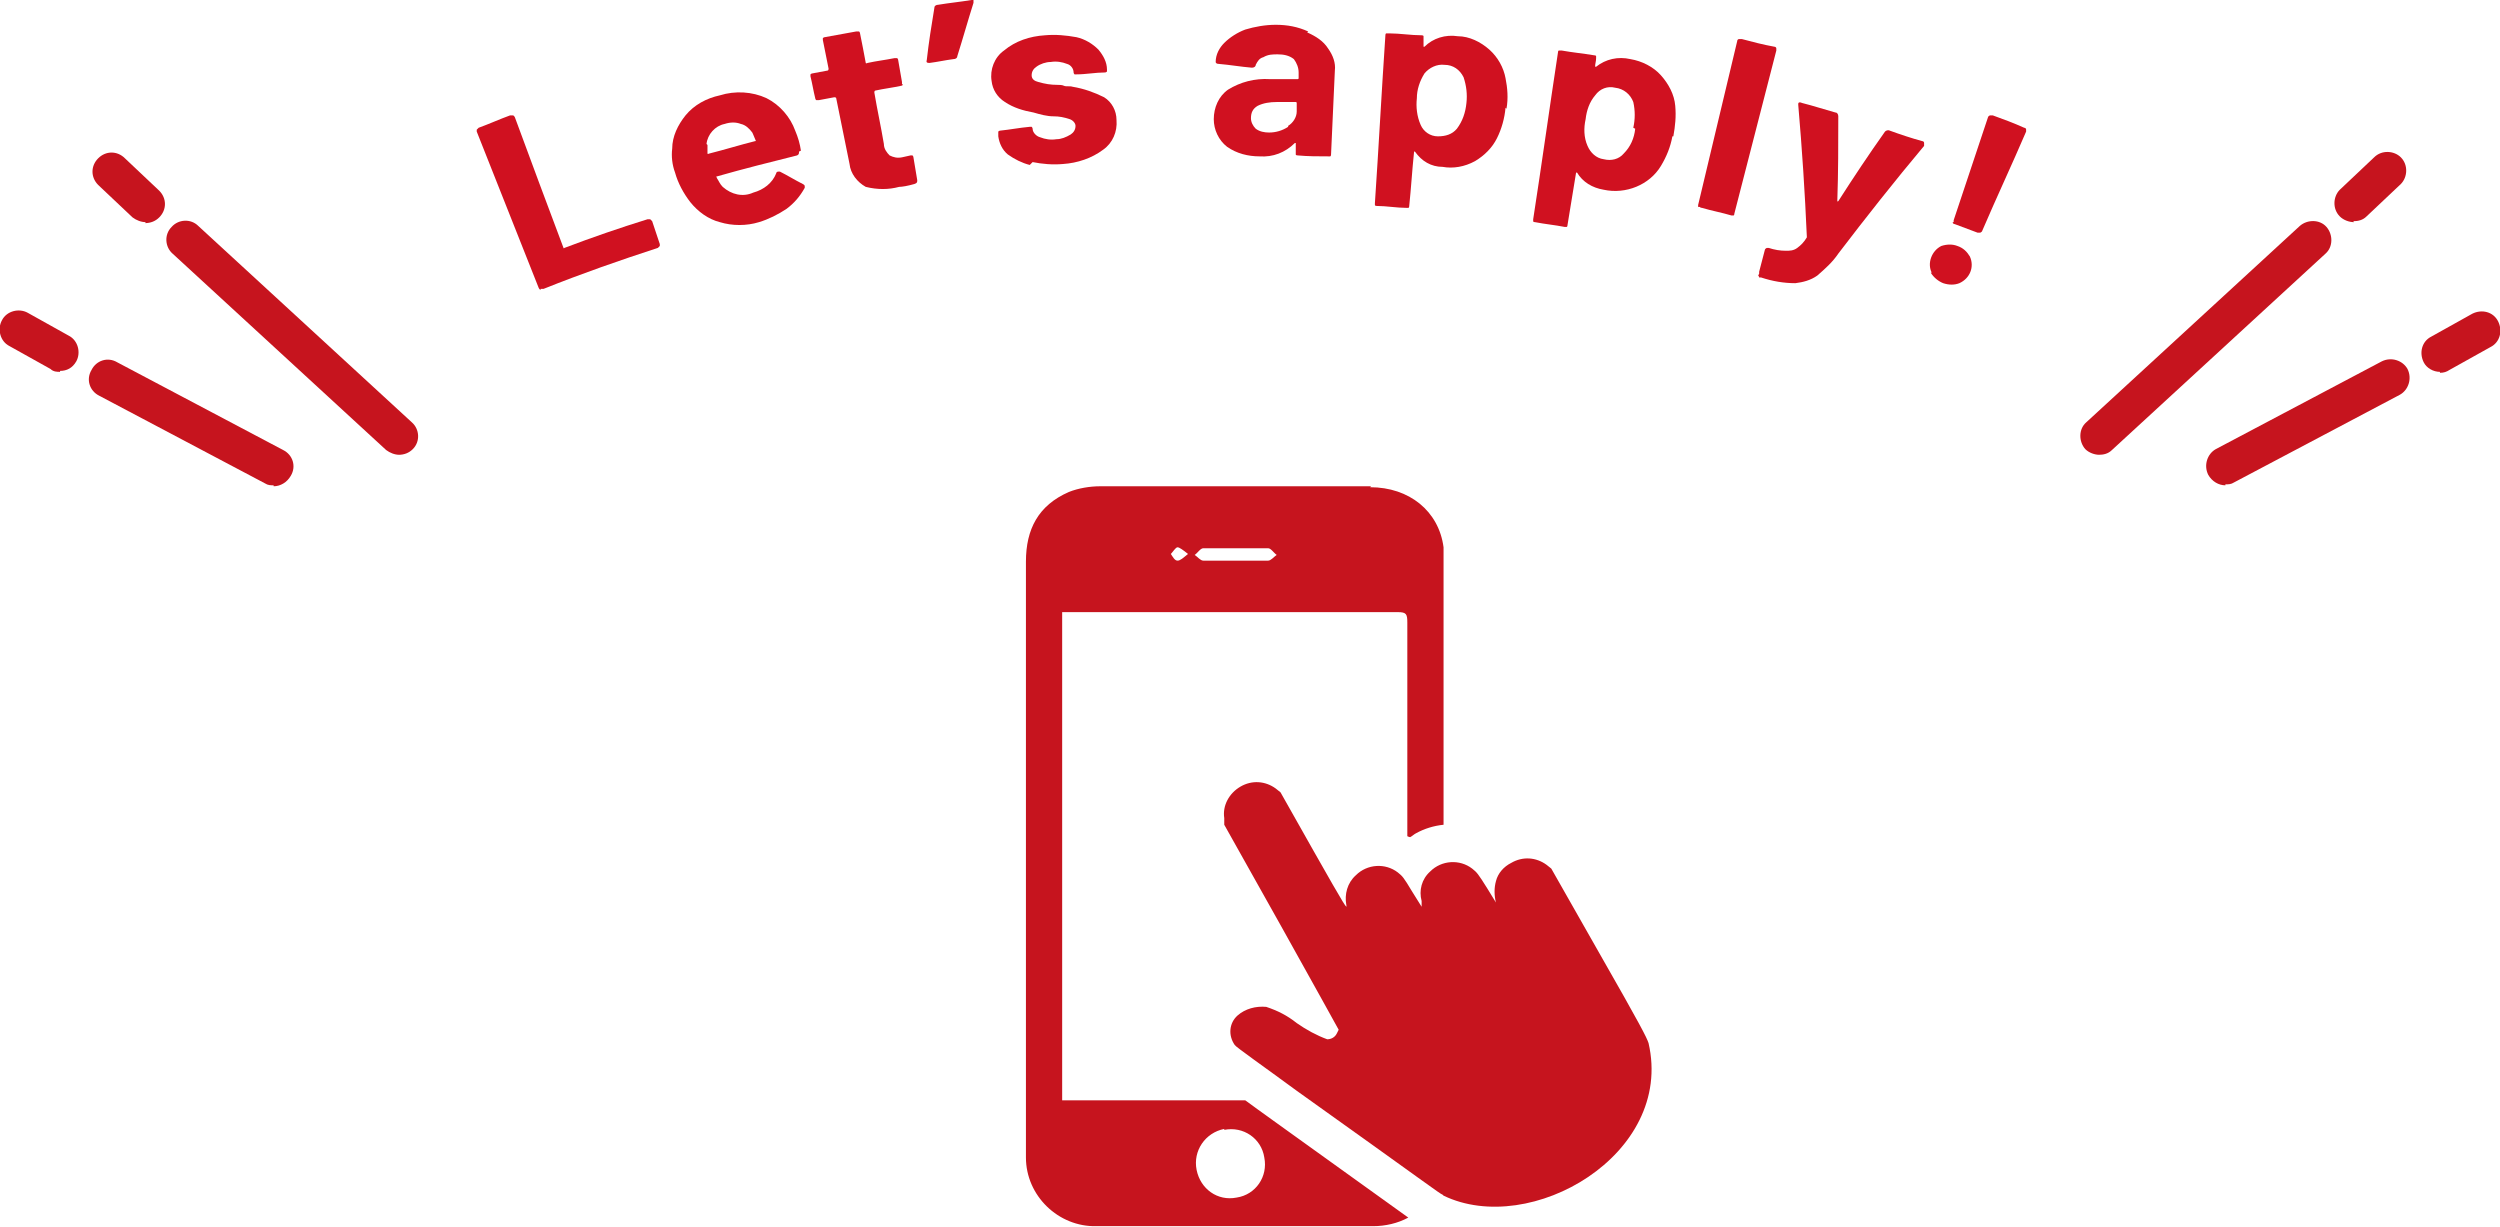
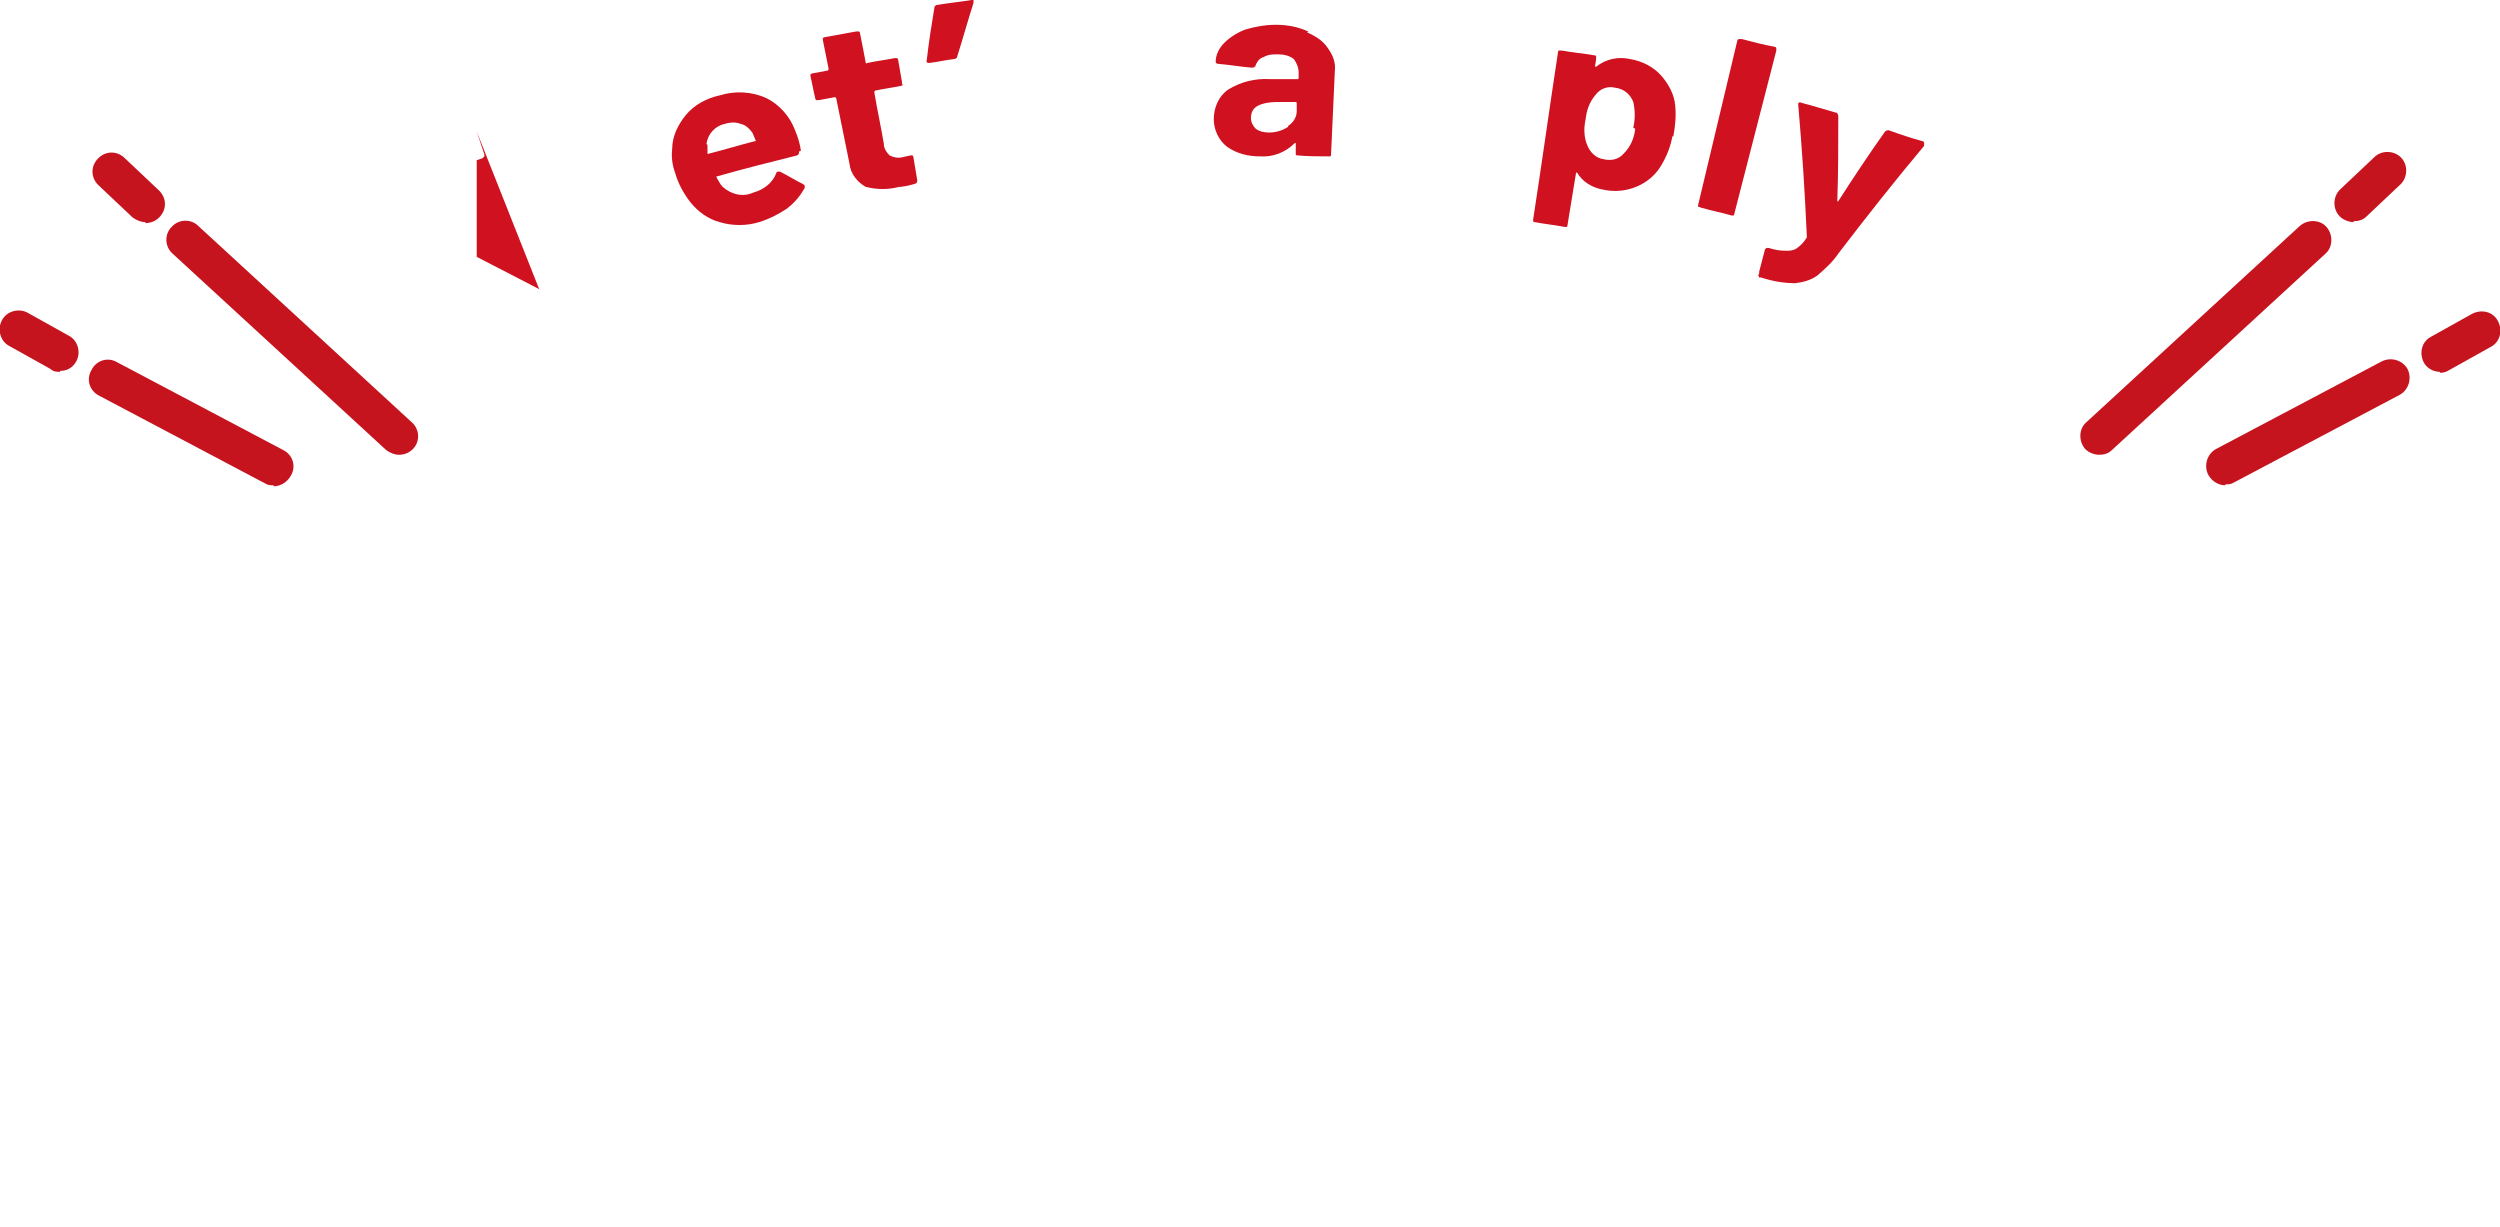
<svg xmlns="http://www.w3.org/2000/svg" id="_レイヤー_1" data-name="レイヤー_1" version="1.1" viewBox="0 0 262.2 128.7">
  <defs>
    <style>
      .st0 {
        fill-rule: evenodd;
      }

      .st0, .st1 {
        fill: #c6141e;
      }

      .st2 {
        fill: none;
      }

      .st3 {
        fill: #d01120;
      }

      .st4 {
        clip-path: url(#clippath);
      }
    </style>
    <clipPath id="clippath">
      <rect class="st2" x="50" width="162.5" height="35.4" />
    </clipPath>
  </defs>
  <rect class="st2" x="107.7" y="51" width="65.5" height="77.6" />
-   <path id="_パス_56407" data-name="パス_56407" class="st0" d="M143.8,51c-9.5,0-18.9,0-28.4,0-1.1,0-2.3.2-3.3.6-3.2,1.4-4.5,3.9-4.5,7.3,0,20.6,0,41.2,0,61.8,0,.2,0,.5,0,.7,0,4,3.4,7.3,7.4,7.2,0,0,0,0,.1,0,9.6,0,19.3,0,28.9,0,1.3,0,2.6-.3,3.7-.9-1.7-1.2-5.4-3.9-14.2-10.2-1.1-.8-2.1-1.5-2.9-2.1-6.4,0-12.8,0-19.2,0,0-17.1,0-34.1,0-51.2.3,0,.6,0,.8,0,11.5,0,23,0,34.4,0,.9,0,1,.2,1,1.1,0,7.5,0,14.9,0,22.4,0,0,.2.1.3.1.2-.1.4-.3.6-.4.9-.5,1.9-.8,2.9-.9,0-9.3,0-18.6,0-27.9,0-.4,0-.8,0-1.2-.5-3.8-3.6-6.3-7.7-6.3M128.4,118.5c2-.4,3.9.9,4.2,2.9.4,2-.9,3.9-2.9,4.2-2,.4-3.8-.9-4.2-2.9-.4-2,.9-3.9,2.9-4.3,0,0,0,0,0,0M123.5,58.8c-.3,0-.5-.4-.7-.7.2-.2.5-.7.7-.7.2,0,.6.3,1.1.7-.5.4-.8.7-1.1.7M133,58.8c-1.1,0-2.3,0-3.4,0-1.1,0-2.2,0-3.4,0-.3,0-.6-.4-.9-.6.3-.2.6-.7.9-.7,2.3,0,4.5,0,6.8,0,.3,0,.6.5.9.7-.3.2-.6.6-.9.6" />
-   <path id="_パス_56408" data-name="パス_56408" class="st1" d="M151.3,125.3c-.3-.1-1.7-1.2-15.3-10.9-3.4-2.5-6.4-4.6-6.5-4.8-.7-1-.6-2.3.3-3.1.8-.7,1.9-1,3-.9,1.2.4,2.2.9,3.2,1.7,1,.7,2.1,1.3,3.2,1.7.4,0,.8-.2,1-.6.1-.2.2-.4.2-.4s-2.7-4.9-6-10.8l-6-10.7v-.7c-.2-1.3.5-2.6,1.7-3.3,1.2-.7,2.6-.6,3.7.2l.5.4,3.5,6.2c3.4,6,3.5,6.1,3.4,5.6-.2-1.1.1-2.3,1-3.1,1.2-1.2,3.1-1.3,4.4-.3.5.4.6.5,1.5,2l1,1.6v-.6c-.3-1.1,0-2.3.9-3.1,1.2-1.2,3.1-1.3,4.4-.3.5.4.6.5,1.6,2.1.6,1,1,1.6.9,1.5-.2-.8-.2-1.6,0-2.3.2-.8.8-1.5,1.6-1.9,1.2-.7,2.6-.6,3.7.2l.5.4,5,8.8c4.4,7.7,5,8.9,5.2,9.5,2.7,11.7-12.4,20.4-21.5,16" />
  <path class="st1" d="M220.2,47.7c-.5,0-1.1-.2-1.5-.6-.7-.8-.7-2.1.1-2.8l22.4-20.6c.8-.7,2.1-.7,2.8.1.7.8.7,2.1-.1,2.8l-22.4,20.6c-.4.4-.9.5-1.4.5Z" />
  <path class="st1" d="M246.9,23.3c-.5,0-1.1-.2-1.5-.6-.8-.8-.7-2.1,0-2.8l3.6-3.4c.8-.8,2.1-.7,2.8,0,.8.8.7,2.1,0,2.8l-3.6,3.4c-.4.4-.9.5-1.4.5Z" />
  <path class="st1" d="M233.4,50.9c-.7,0-1.4-.4-1.8-1.1-.5-1-.1-2.2.8-2.7l17.4-9.2c1-.5,2.2-.1,2.7.8.5,1,.1,2.2-.8,2.7l-17.4,9.2c-.3.2-.6.2-.9.2Z" />
  <path class="st1" d="M255.9,39c-.7,0-1.4-.4-1.7-1-.5-1-.2-2.2.8-2.7l4.3-2.4c1-.5,2.2-.2,2.7.8s.2,2.2-.8,2.7l-4.3,2.4c-.3.2-.6.3-1,.3Z" />
  <path class="st1" d="M41.9,47.7c-.5,0-1-.2-1.4-.5l-22.4-20.6c-.8-.7-.9-2-.1-2.8.7-.8,2-.9,2.8-.1l22.4,20.6c.8.7.9,2,.1,2.8-.4.4-.9.6-1.5.6Z" />
  <path class="st1" d="M15.3,23.3c-.5,0-1-.2-1.4-.5l-3.6-3.4c-.8-.8-.8-2,0-2.8.8-.8,2-.8,2.8,0l3.6,3.4c.8.8.8,2,0,2.8-.4.4-.9.6-1.5.6Z" />
  <path class="st1" d="M28.7,50.9c-.3,0-.6,0-.9-.2l-17.4-9.2c-1-.5-1.4-1.7-.8-2.7.5-1,1.7-1.4,2.7-.8l17.4,9.2c1,.5,1.4,1.7.8,2.7-.4.7-1.1,1.1-1.8,1.1Z" />
  <path class="st1" d="M6.3,39c-.3,0-.7,0-1-.3l-4.3-2.4c-1-.5-1.3-1.8-.8-2.7.5-1,1.8-1.3,2.7-.8l4.3,2.4c1,.5,1.3,1.8.8,2.7-.4.7-1,1-1.7,1Z" />
  <g class="st4">
-     <path id="_パス_56909" data-name="パス_56909" class="st3" d="M56.7,30.4c0,0-.1,0-.2-.2l-6.5-16.4c0,0,0-.2,0-.2,0,0,.1-.1.2-.2,1.1-.4,2.2-.9,3.3-1.3,0,0,.2,0,.3,0,0,0,.1,0,.2.2,1.7,4.6,3.4,9.2,5.1,13.7,0,0,0,.1.1,0,0,0,0,0,0,0,2.9-1.1,5.8-2.1,8.7-3,0,0,.2,0,.3,0,0,0,.1.1.2.2l.8,2.4c0,0,0,.2,0,.2,0,0-.1.1-.2.2-4,1.3-8,2.7-12,4.3,0,0-.2,0-.3,0" />
+     <path id="_パス_56909" data-name="パス_56909" class="st3" d="M56.7,30.4c0,0-.1,0-.2-.2l-6.5-16.4l.8,2.4c0,0,0,.2,0,.2,0,0-.1.1-.2.2-4,1.3-8,2.7-12,4.3,0,0-.2,0-.3,0" />
    <path id="_パス_56910" data-name="パス_56910" class="st3" d="M83.8,15.9c0,.2,0,.3-.2.4,0,0,0,0,0,0-2.8.7-5.6,1.4-8.4,2.2-.1,0-.1,0,0,.2.2.3.3.6.6.9.9.8,2.1,1.1,3.2.6,1.1-.3,2-1,2.4-2,0-.1.1-.2.2-.2,0,0,.2,0,.2,0,.8.4,1.6.9,2.4,1.3,0,0,.2.1.2.2,0,0,0,.2,0,.2-.5.9-1.1,1.6-1.9,2.2-.9.6-1.9,1.1-2.9,1.4-1.3.4-2.8.4-4.1,0-1.2-.3-2.3-1.1-3.1-2.1-.7-.9-1.3-2-1.6-3.1-.3-.8-.4-1.7-.3-2.5,0-1.3.6-2.5,1.4-3.5.9-1.1,2.2-1.8,3.6-2.1,1.6-.5,3.4-.4,4.9.3,1.4.7,2.5,2,3,3.4.3.7.5,1.4.6,2.1M74.2,15.2c0,.3,0,.6,0,.9,0,0,0,.1.2,0,1.6-.4,3.2-.9,4.8-1.3.1,0,.1,0,0-.2-.2-.5-.3-.7-.3-.7-.3-.4-.7-.8-1.2-.9-.5-.2-1.1-.2-1.7,0-1,.2-1.8,1.1-1.9,2.1" />
    <path id="_パス_56911" data-name="パス_56911" class="st3" d="M94.7,8.9c0,0-.1.1-.2.1-.9.2-1.8.3-2.7.5,0,0-.1,0-.1.2.3,1.8.7,3.6,1,5.4,0,.5.3.9.6,1.2.4.2.8.3,1.3.2l.9-.2c0,0,.2,0,.2,0,0,0,.1.1.1.2l.4,2.4c0,.2,0,.3-.3.4-.7.2-1.3.3-1.6.3-1.1.3-2.3.3-3.5,0-.9-.5-1.6-1.4-1.7-2.4l-1.4-6.9c0,0,0-.1-.2-.1-.5.1-1.1.2-1.6.3,0,0-.2,0-.3,0,0,0-.1-.1-.1-.2-.2-.8-.3-1.5-.5-2.3,0,0,0-.2,0-.2,0,0,.1-.1.2-.1.5-.1,1.1-.2,1.6-.3,0,0,.1,0,.1-.2-.2-1-.4-2-.6-3,0,0,0-.2,0-.2,0,0,.1-.1.2-.1,1.1-.2,2.2-.4,3.3-.6,0,0,.2,0,.3,0,0,0,.1.1.1.2.2,1,.4,2,.6,3.1,0,0,0,.1.2,0,.9-.2,1.8-.3,2.8-.5,0,0,.2,0,.3,0,0,0,.1.1.1.2l.4,2.3c0,0,0,.2,0,.2" />
    <path id="_パス_56912" data-name="パス_56912" class="st3" d="M102.1,0c0,0,0,.2,0,.3-.6,1.9-1.1,3.7-1.7,5.6,0,.2-.2.3-.4.3-.8.1-1.7.3-2.5.4-.2,0-.4,0-.3-.3.2-1.8.5-3.7.8-5.5,0-.2.2-.3.4-.3,1.2-.2,2.3-.3,3.5-.5,0,0,.2,0,.3,0" />
-     <path id="_パス_56913" data-name="パス_56913" class="st3" d="M108,17.3c-.8-.2-1.6-.6-2.3-1.1-.6-.5-.9-1.2-1-1.9,0,0,0-.2,0-.3,0,0,0-.2,0-.2,0,0,.1-.1.2-.1,1-.1,2-.3,3.1-.4,0,0,.2,0,.2,0,0,0,.1.1.1.2h0c0,.4.4.8.8.9.5.2,1.1.3,1.7.2.5,0,1-.2,1.5-.5.3-.2.5-.5.5-.9,0-.3-.3-.6-.6-.7-.6-.2-1.1-.3-1.7-.3-.7,0-1.4-.2-2.1-.4-1.1-.2-2.1-.5-3-1.1-.8-.5-1.3-1.3-1.4-2.2-.2-1.2.3-2.5,1.3-3.2,1.2-1,2.7-1.5,4.3-1.6,1.1-.1,2.2,0,3.3.2.9.2,1.7.7,2.3,1.3.5.6.9,1.3.9,2.1,0,0,0,.2,0,.2,0,0-.1.1-.2.1-1,0-2,.2-3,.2,0,0-.2,0-.2,0,0,0-.1-.1-.1-.2,0-.4-.3-.8-.7-.9-.5-.2-1.1-.3-1.7-.2-.5,0-1.1.2-1.5.5-.3.2-.5.5-.5.9,0,.4.3.6.7.7.7.2,1.3.3,2,.3.2,0,.5,0,.7.1s.6,0,.9.1c1.2.2,2.3.6,3.3,1.1.8.5,1.3,1.4,1.3,2.4.1,1.2-.4,2.4-1.4,3.1-1.2.9-2.7,1.4-4.2,1.5-1.1.1-2.2,0-3.2-.2" />
    <path id="_パス_56914" data-name="パス_56914" class="st3" d="M137.1,3.4c.9.4,1.7.9,2.2,1.7.5.7.8,1.5.7,2.3l-.4,8.8c0,0,0,.2-.1.2,0,0-.1,0-.2,0-1.1,0-2.1,0-3.2-.1,0,0-.2,0-.2-.1,0,0,0-.1,0-.2,0-.3,0-.6,0-.9,0,0,0,0,0-.1,0,0,0,0-.1,0-1,1-2.3,1.5-3.7,1.4-1.2,0-2.4-.3-3.4-1-.9-.7-1.4-1.8-1.4-2.9,0-1.2.5-2.4,1.5-3.1,1.3-.8,2.8-1.2,4.4-1.1,1,0,1.9,0,2.9,0,0,0,.1,0,.1-.1,0-.2,0-.4,0-.6,0-.5-.2-1-.5-1.4-.5-.4-1.1-.5-1.7-.5-.5,0-1,0-1.5.3-.4.1-.6.4-.8.8,0,.2-.2.3-.4.3-1.2-.1-2.3-.3-3.5-.4-.2,0-.3-.1-.3-.2,0-.8.4-1.5.9-2,.6-.6,1.4-1.1,2.2-1.4,1-.3,2.1-.5,3.2-.5,1.2,0,2.3.2,3.4.7M135.1,13.2c.5-.3.9-.9.9-1.5v-.9c0,0,0-.1-.1-.1-.7,0-1.3,0-2,0-.7,0-1.4.1-2,.4-.5.3-.7.7-.7,1.3,0,.4.2.8.5,1.1.4.3.9.4,1.4.4.7,0,1.4-.2,2-.6" />
-     <path id="_パス_56915" data-name="パス_56915" class="st3" d="M157.9,11.3c-.1,1.1-.4,2.2-.9,3.2-.5,1-1.3,1.8-2.3,2.4-1.1.6-2.3.8-3.4.6-1.2,0-2.2-.6-2.9-1.6,0,0,0,0-.1,0,0,0,0,0,0,.1-.2,1.9-.3,3.7-.5,5.6,0,0,0,.2-.1.2,0,0-.1,0-.2,0-1,0-2.1-.2-3.1-.2,0,0-.2,0-.2-.1,0,0,0-.1,0-.2.4-5.9.7-11.7,1.1-17.6,0,0,0-.2.1-.2,0,0,.2,0,.3,0,1.1,0,2.3.2,3.4.2,0,0,.2,0,.2.1,0,0,0,.1,0,.2,0,.3,0,.6,0,.9,0,0,0,0,0,0,0,0,0,0,.1,0,.9-.9,2.2-1.3,3.5-1.1,1.2,0,2.4.6,3.3,1.4.9.8,1.5,1.9,1.7,3,.2,1,.3,2.1.1,3.2M153.8,10.8c.1-.9,0-1.8-.3-2.7-.4-.8-1.1-1.3-2-1.3-.8-.1-1.6.3-2.1.9-.5.8-.8,1.7-.8,2.6-.1.9,0,1.9.4,2.8.3.7,1,1.2,1.8,1.2.8,0,1.5-.2,2-.8.6-.8.9-1.7,1-2.7" />
    <path id="_パス_56916" data-name="パス_56916" class="st3" d="M175.4,14.3c-.2,1.1-.6,2.1-1.2,3.1-1.2,2-3.7,3-6,2.5-1.2-.2-2.2-.8-2.8-1.8,0,0,0,0-.1,0,0,0,0,0,0,0l-.9,5.5c0,0,0,.2-.1.2,0,0-.2,0-.2,0-1-.2-2.1-.3-3.1-.5,0,0-.2,0-.2-.1,0,0,0-.2,0-.2.9-5.8,1.7-11.6,2.6-17.5,0,0,0-.2.1-.2,0,0,.2,0,.3,0,1.1.2,2.2.3,3.4.5,0,0,.2,0,.2.1,0,0,0,.2,0,.2,0,.3-.1.6-.1.8,0,0,0,0,0,.1,0,0,0,0,.1,0,1-.8,2.3-1.1,3.6-.8,1.2.2,2.4.8,3.2,1.7.8.9,1.4,2,1.5,3.2.1,1.1,0,2.1-.2,3.2M171.3,13.4c.2-.9.2-1.8,0-2.7-.3-.8-1-1.4-1.9-1.5-.8-.2-1.6.1-2.1.8-.6.7-.9,1.6-1,2.5-.2.9-.2,1.9.2,2.8.3.7.9,1.3,1.7,1.4.8.2,1.6,0,2.1-.6.7-.7,1.1-1.6,1.2-2.6" />
    <path id="_パス_56917" data-name="パス_56917" class="st3" d="M178.1,21.7c0,0,0-.2,0-.2l4.1-17.2c0,0,0-.2.2-.2,0,0,.2,0,.3,0,1.1.3,2.3.6,3.4.8,0,0,.2,0,.2.2,0,0,0,.2,0,.2l-4.4,17.1c0,0,0,.2-.1.2,0,0-.2,0-.2,0-1-.3-2.1-.5-3.1-.8,0,0-.2,0-.2-.1" />
    <path id="_パス_56918" data-name="パス_56918" class="st3" d="M184.5,28.7c0,0,0-.2,0-.2.2-.8.4-1.5.6-2.3,0,0,0-.1.2-.2,0,0,.2,0,.2,0,.6.2,1.2.3,1.8.3.4,0,.8,0,1.2-.3.4-.3.7-.6,1-1.1,0,0,0,0,0-.1-.2-4.6-.5-9.2-.9-13.8,0,0,0,0,0-.1,0-.2.2-.2.4-.1,1.2.3,2.4.7,3.5,1,.2,0,.3.2.3.4,0,2.9,0,5.9-.1,8.8,0,0,0,0,0,.1s0,0,.1,0c1.6-2.5,3.2-4.9,4.9-7.3.1-.1.3-.2.5-.1,1.1.4,2.3.8,3.4,1.1,0,0,.2,0,.2.2,0,0,0,.2,0,.3-3.1,3.7-6.1,7.5-9,11.3-.6.9-1.4,1.6-2.2,2.3-.7.5-1.5.7-2.3.8-1.2,0-2.4-.2-3.6-.6h-.2c0,0,0-.1-.1-.2" />
-     <path id="_パス_56919" data-name="パス_56919" class="st3" d="M202.6,28.6c-.5-1,0-2.3,1-2.8,0,0,0,0,0,0,.6-.2,1.2-.2,1.7,0,.6.2,1,.6,1.3,1.1.5,1.1,0,2.3-1.1,2.8-.5.2-1.1.2-1.7,0-.5-.2-1-.6-1.3-1.1M204.9,23.3c0,0,0-.2,0-.2,1.2-3.6,2.4-7.2,3.6-10.8,0,0,0-.1.2-.2,0,0,.2,0,.3,0,1.1.4,2.2.8,3.3,1.3,0,0,.2,0,.2.2,0,0,0,.2,0,.2-1.5,3.5-3.1,6.9-4.6,10.4,0,0,0,.1-.2.2,0,0-.2,0-.3,0-.8-.3-1.6-.6-2.4-.9,0,0-.2,0-.2-.2" />
  </g>
</svg>